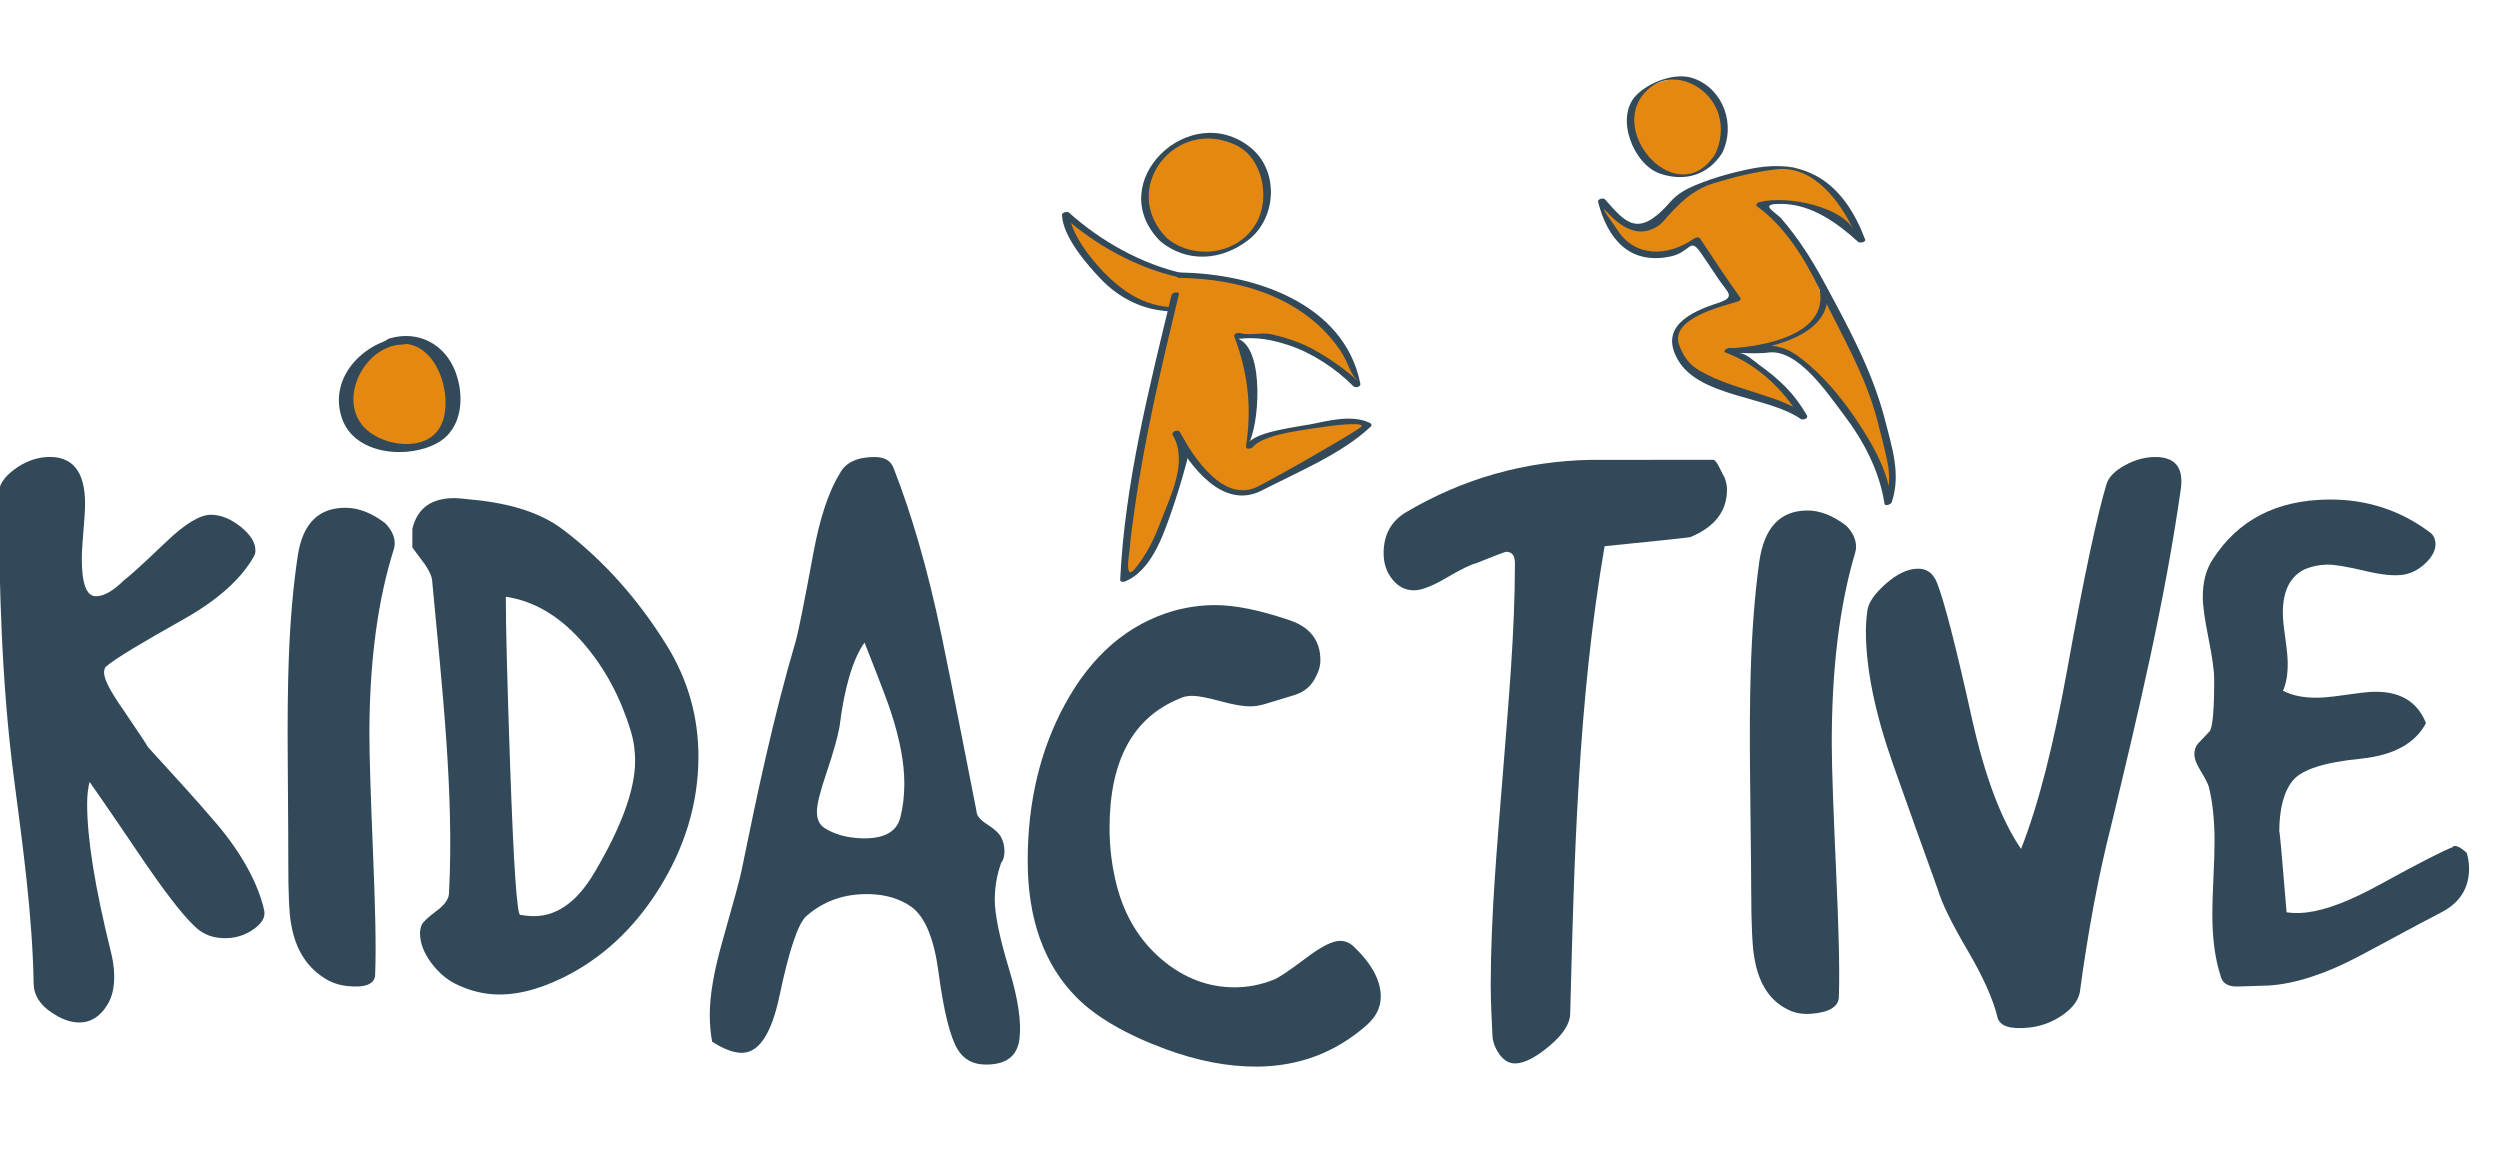
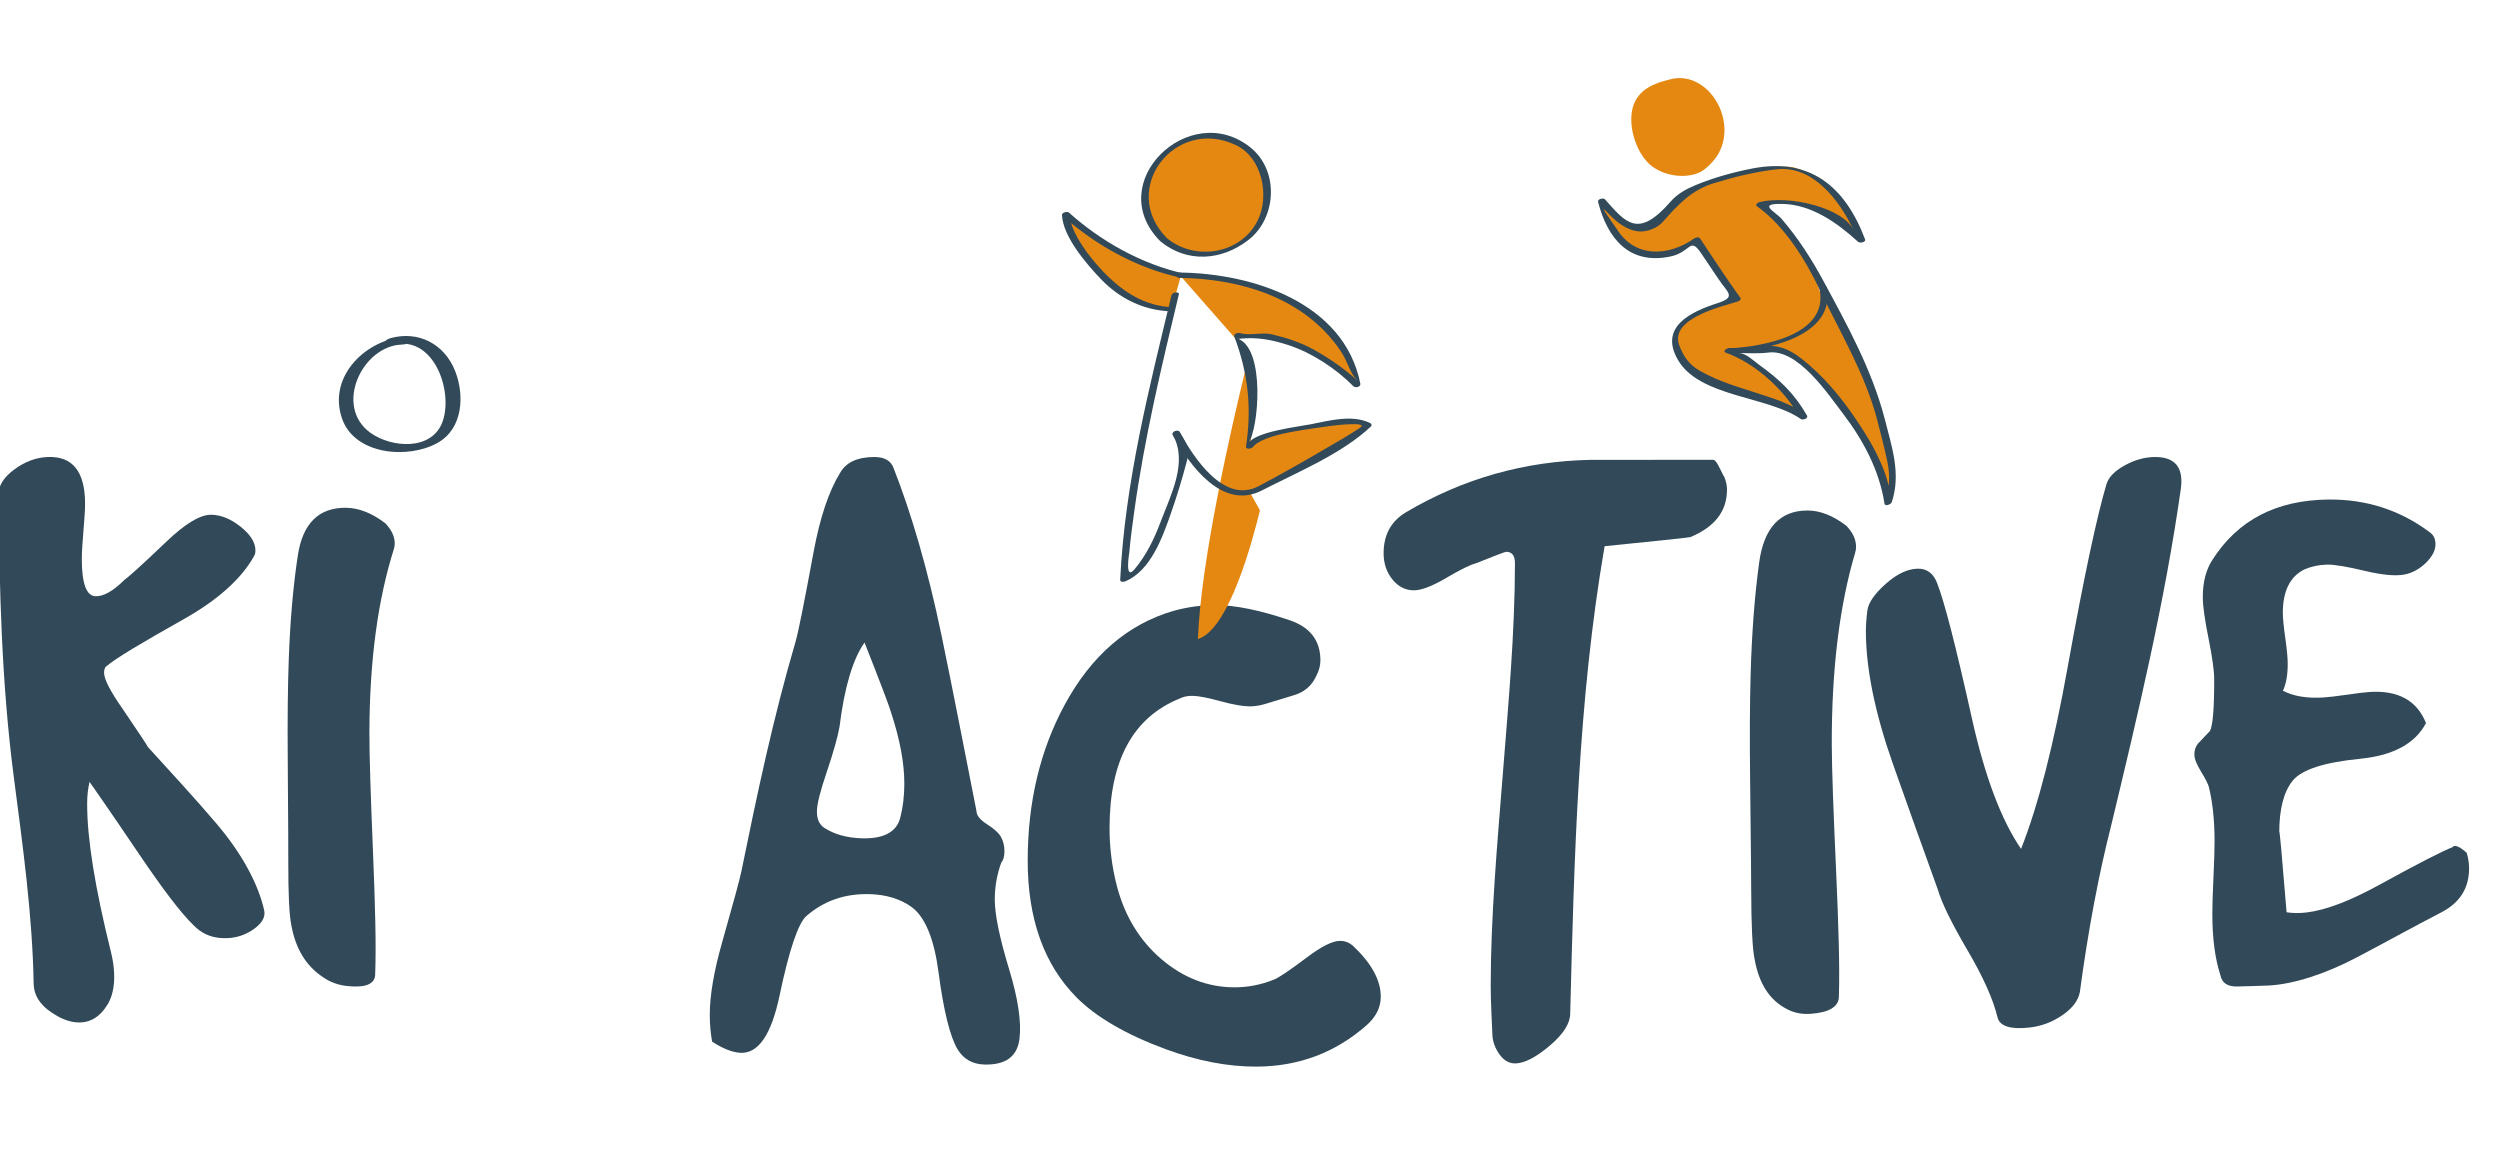
<svg xmlns="http://www.w3.org/2000/svg" id="Ebene_1" x="0px" y="0px" width="347.871px" height="162px" viewBox="0 0 347.871 162">
  <g>
    <g>
      <g>
        <g>
          <path d="M1.922,108.133C0.218,95.06-0.109,81.822-0.186,68.715c-0.007-1.18,0.724-2.312,2.172-3.388     c1.447-1.075,2.992-1.662,4.623-1.734c3.484-0.156,5.234,2.02,5.229,6.514c-0.001,0.763-0.076,2.02-0.227,3.767     c-0.15,1.749-0.226,3.041-0.226,3.877c-0.003,3.426,0.627,5.164,1.895,5.213c1.116,0.044,2.458-0.706,4.027-2.271     c0.445-0.292,2.401-2.026,5.822-5.301c2.614-2.502,4.705-3.787,6.272-3.765c1.341,0.019,2.701,0.57,4.078,1.664     c1.377,1.094,2.066,2.204,2.063,3.317c0,0.319-0.076,0.596-0.224,0.831c-1.716,3.065-4.958,6.015-9.703,8.689     c-5.836,3.29-9.502,5.444-10.911,6.664c-0.15,0.222-0.223,0.487-0.224,0.792c-0.001,0.919,0.848,2.576,2.55,5.004     c2.366,3.474,3.549,5.282,3.549,5.358c3.179,3.5,6.488,7.062,9.539,10.65c3.634,4.274,5.834,8.478,6.643,12.072     c0.22,0.981-0.357,1.923-1.729,2.805c-1.374,0.883-2.911,1.221-4.614,1.021c-1.332-0.155-2.48-0.724-3.439-1.701     c-1.773-1.699-4.32-5.057-7.644-9.974c-4.281-6.334-6.577-9.609-6.871-10.02c-0.223,0.896-0.335,1.914-0.336,3.058     c-0.005,4.881,1.098,11.691,3.304,20.593c0.809,3.261,0.491,5.744-0.453,7.303c-1.088,1.798-2.626,2.805-4.766,2.454     c-0.96-0.157-1.956-0.588-2.988-1.285c-1.698-1.112-2.518-2.479-2.543-4.028C4.525,127.426,3.165,117.668,1.922,108.133z" fill="#314958" />
          <path d="M40.116,119.79c0.001-0.56-0.003-5.28-0.077-14.087c-0.047-5.605,0.008-10.328,0.146-14.073     c0.188-5.098,0.581-9.907,1.26-14.354c0.679-4.447,2.913-6.659,6.7-6.619c1.782,0.019,3.599,0.729,5.452,2.143     c0.889,0.913,1.332,1.862,1.329,2.846c-0.001,0.246-0.04,0.491-0.113,0.736c-2.248,7.093-3.384,15.567-3.411,25.522     c-0.009,3.183,0.179,8.839,0.511,16.937c0.291,7.113,0.449,12.825,0.288,16.819c-0.052,1.277-1.378,1.818-3.898,1.545     c-1.261-0.138-2.373-0.544-3.333-1.217c-2.37-1.556-3.845-3.971-4.43-7.245C40.245,127.348,40.104,124.364,40.116,119.79z" fill="#314958" />
-           <path d="M63.327,136.873c-1.236-0.623-2.389-1.611-3.388-2.984c-0.997-1.372-1.495-2.716-1.492-4.034     c0.001-0.412,0.077-0.797,0.227-1.156c0.149-0.356,0.861-1.058,2.121-1.987c1.008-0.745,1.634-1.556,1.677-2.35     c0.751-13.91-0.994-29.003-2.327-43.428c0.001-0.576-0.33-1.37-0.996-2.373c-0.71-0.954-1.065-1.431-1.775-2.381     c0.002-1.036,0.004-1.555,0.007-2.591c0.677-2.87,2.647-4.299,5.917-4.275c0.593,0.004,1.186,0.095,1.67,0.137     c4.913,0.42,9.872,1.489,13.579,4.398c5.483,4.197,10.233,9.513,14.219,15.939c2.96,4.772,4.433,9.986,4.419,15.571     c-0.017,6.446-1.899,12.661-5.624,18.528c-3.511,5.531-7.969,9.569-13.189,12.135c-3.633,1.785-6.993,2.582-10.036,2.309     C66.554,138.17,64.874,137.652,63.327,136.873z M72.378,127.3c0.444,0.074,0.891,0.128,1.336,0.16     c3.491,0.253,6.506-1.771,9.045-6.118c3.733-6.311,5.605-11.492,5.616-15.416c0.004-1.533-0.215-2.991-0.657-4.372     c-1.4-4.566-3.543-8.548-6.431-11.928c-3.259-3.813-6.891-5.993-10.9-6.587c-0.011,3.849,0.187,11.717,0.601,23.623     C71.464,120.33,71.934,127.226,72.378,127.3z" fill="#314958" />
          <path d="M110.712,89.25c0.374-1.295,1.196-5.409,2.479-12.351c0.898-4.858,2.135-8.556,3.7-11.083     c0.819-1.48,2.417-2.223,4.793-2.223c1.41,0,2.299,0.525,2.67,1.576c2.439,6.218,4.736,14.001,6.646,23.191     c1.668,8.028,3.245,16.258,4.871,24.476c-0.001,0.616,0.501,1.243,1.503,1.878c1.003,0.635,1.655,1.244,1.951,1.821     c0.296,0.579,0.444,1.221,0.443,1.926c-0.001,0.707-0.151,1.232-0.448,1.578c-0.598,1.662-0.897,3.374-0.899,5.135     c-0.002,2.029,0.652,5.279,1.997,9.699c1.241,4.078,1.735,7.325,1.44,9.694c-0.306,2.458-1.942,3.654-4.92,3.559     c-1.639-0.053-2.866-0.76-3.683-2.104c-1.037-1.705-1.947-5.312-2.664-10.769c-0.601-4.57-1.863-7.7-3.78-9.071     c-1.561-1.116-3.532-1.688-5.688-1.761c-3.497-0.119-6.473,0.903-8.933,3.06c-1.118,0.995-2.383,4.698-3.708,11.025     c-1.145,5.466-2.959,8.15-5.488,7.988c-1.116-0.071-2.417-0.588-3.903-1.549c-0.22-1.22-0.328-2.476-0.325-3.767     c0.006-2.667,0.568-5.996,1.698-9.979c1.564-5.51,2.476-8.85,2.702-9.963C105.354,110.487,107.615,99.785,110.712,89.25z      M116.819,101.121c-0.226,1.302-0.812,3.454-1.797,6.359c-0.873,2.575-1.348,4.399-1.35,5.444c-0.002,1.043,0.332,1.795,1,2.252     c1.409,0.917,3.157,1.409,5.24,1.473c3.048,0.093,4.846-0.871,5.359-2.867c0.379-1.471,0.563-3.052,0.566-4.718     c0.005-2.891-0.622-6.234-1.878-10.023c-0.221-0.791-1.442-4.012-3.661-9.636C118.659,91.739,117.5,95.644,116.819,101.121z" fill="#314958" />
          <path d="M163.331,84.989c1.931-0.527,3.862-0.792,5.795-0.79c2.748,0.001,6.217,0.705,10.367,2.12     c2.82,0.961,4.239,2.825,4.24,5.569c0,0.71-0.187,1.418-0.558,2.127c-0.594,1.331-1.58,2.221-2.954,2.668     c-1.375,0.449-2.753,0.821-3.959,1.207c-0.726,0.231-1.523,0.4-2.341,0.401c-0.968,0.001-2.343-0.242-4.128-0.73     c-1.784-0.488-3.086-0.736-3.903-0.737c-0.668-0.001-1.265,0.13-1.783,0.394c-6.47,2.642-9.708,8.63-9.715,18.008     c-0.002,2.656,0.321,5.33,0.999,7.976c1.087,4.245,3.197,7.695,6.248,10.287c3.051,2.592,6.438,3.895,10.163,3.895     c1.861-0.001,3.687-0.358,5.474-1.076c0.67-0.269,2.201-1.293,4.578-3.086c2.01-1.516,3.534-2.289,4.577-2.301     c0.671-0.007,1.265,0.208,1.788,0.644c2.606,2.447,3.912,4.812,3.914,7.11c0.001,1.505-0.667,2.843-2.009,4.014     c-4.316,3.786-9.42,5.711-15.305,5.728c-3.95,0.012-8.18-0.787-12.627-2.43c-5.575-2.06-9.718-4.504-12.396-7.204     c-4.539-4.591-6.801-10.95-6.792-19.069c0.009-8.118,1.726-15.331,5.154-21.657C151.875,91.197,156.937,86.837,163.331,84.989z" fill="#314958" />
          <path d="M210.909,147.973c-0.895,0.032-1.658-0.403-2.292-1.306c-0.633-0.901-0.923-1.824-0.953-2.675     c-0.076-2.123-0.235-4.488-0.233-6.859c0.009-9.819,0.915-19.674,1.688-29.474c0.769-9.742,1.676-19.542,1.684-29.3     c0.001-1.052-0.411-1.58-1.229-1.575c-0.148,0.001-1.559,0.536-4.23,1.608c-0.744,0.181-2.1,0.849-4.066,2.005     c-1.967,1.158-3.471,1.739-4.511,1.745c-1.189,0.006-2.192-0.498-3.011-1.51c-0.817-1.012-1.228-2.227-1.229-3.643     c-0.002-2.563,1.036-4.467,3.115-5.709c7.941-4.698,16.512-7.115,25.719-7.293c3.787-0.001,5.68-0.001,9.468-0.002     c2.673,0,5.197-0.001,7.575-0.002c0.223,0,0.522,0.39,0.895,1.162c0.373,0.773,0.597,1.206,0.671,1.291     c0.225,0.603,0.337,1.163,0.338,1.679c0.008,3.013-1.696,5.217-5.109,6.625c-0.445,0.091-4.42,0.513-11.92,1.263     c-3.689,21.413-4.236,43.321-4.786,64.987c0.003,1.397-0.943,2.901-2.839,4.506     C213.757,147.101,212.174,147.927,210.909,147.973z" fill="#314958" />
          <path d="M243.677,123.923c-0.001-0.602-0.03-5.66-0.148-15.11c-0.076-6.012-0.045-11.087,0.073-15.12     c0.161-5.486,0.53-10.669,1.188-15.452c0.656-4.783,2.878-7.18,6.667-7.206c1.782-0.012,3.604,0.703,5.465,2.132     c0.894,0.929,1.343,1.899,1.346,2.919c0.001,0.255-0.038,0.51-0.11,0.766c-2.208,7.424-3.297,16.374-3.27,26.776     c0.01,3.326,0.228,9.222,0.605,17.622c0.331,7.383,0.521,13.31,0.382,17.492c-0.045,1.346-1.371,2.149-3.897,2.327     c-1.266,0.09-2.382-0.132-3.349-0.669c-2.385-1.212-3.878-3.531-4.481-6.943C243.845,132.013,243.689,128.833,243.677,123.923z" fill="#314958" />
          <path d="M282.297,142.992c-2.599,0.268-4.049-0.214-4.348-1.433c-0.602-2.519-2.003-5.634-4.204-9.384     c-2.2-3.75-3.566-6.556-4.09-8.369c-2.098-5.82-4.214-11.696-6.291-17.599c-2.482-7.054-3.715-13.207-3.729-18.299     c-0.003-0.933,0.068-1.932,0.214-2.997c0.146-1.062,0.997-2.292,2.553-3.674c1.555-1.381,3.039-2.081,4.451-2.105     c1.262-0.021,2.155,0.637,2.68,1.969c1.047,2.667,2.657,8.98,4.844,18.818c1.801,8.105,4.088,14.173,6.847,18.204     c2.434-6.135,4.573-14.634,6.499-25.35c2.298-12.79,4.136-21.233,5.389-25.394c0.293-0.979,1.146-1.858,2.555-2.631     c1.407-0.772,2.818-1.156,4.23-1.156c2.746,0,3.938,1.441,3.575,4.33c-2.229,15.789-5.963,31.337-9.677,46.826     c-1.762,6.891-3.226,14.663-4.389,23.307c-0.219,1.17-1.033,2.241-2.438,3.211C285.56,142.237,284.003,142.815,282.297,142.992z     " fill="#314958" />
          <path d="M308.101,94.511c-0.003-1.194-0.269-3.091-0.793-5.698c-0.525-2.607-0.789-4.516-0.792-5.712     c-0.005-2.074,0.436-3.802,1.323-5.178c3.551-5.578,8.928-8.332,16.13-8.413c5.345-0.061,10.061,1.502,14.144,4.566     c0.518,0.365,0.779,0.921,0.78,1.67c0,0.827-0.428,1.663-1.279,2.517c-0.853,0.855-1.908,1.471-3.059,1.686     c-1.277,0.238-3.161,0.04-5.452-0.505c-2.518-0.6-4.305-0.908-5.343-0.878c-1.113,0.032-2.153,0.255-3.115,0.672     c-2.002,0.993-3,3.022-2.994,6.074c0.001,0.705,0.114,1.856,0.34,3.448c0.226,1.594,0.34,2.781,0.341,3.561     c0.003,1.565-0.217,2.826-0.661,3.792c1.476,0.775,3.356,1.084,5.643,0.938c0.735-0.047,1.822-0.174,3.26-0.383     c1.436-0.209,2.486-0.336,3.149-0.38c3.979-0.262,6.594,1.19,7.849,4.324c-1.48,2.827-4.516,4.505-9.103,4.962     c-5.034,0.502-8.185,1.503-9.44,3.051c-1.258,1.551-1.882,3.976-1.875,7.267c-0.002-1.017,0.338,2.68,1.021,11.051     c0.888,0.132,1.812,0.14,2.775,0.025c2.736-0.325,6.142-1.648,10.203-3.885c5.524-3.042,8.904-4.744,10.087-5.185     c0.294-0.409,0.96-0.15,1.994,0.761c0.222,0.716,0.333,1.444,0.333,2.186c0,2.749-1.293,4.785-3.876,6.116     c-3.985,2.055-7.978,4.285-11.854,6.312c-4.364,2.282-8.688,3.675-12.198,3.863c-1.356,0.073-2.814,0.071-4.219,0.13     c-1.407,0.06-2.223-0.453-2.447-1.541c-0.746-2.294-1.123-5.121-1.131-8.466c-0.003-1.114,0.049-2.813,0.155-5.094     c0.106-2.279,0.158-4.016,0.155-5.21c-0.007-2.864-0.273-5.35-0.796-7.462c-0.075-0.312-0.437-1.087-1.117-2.19     c-0.56-0.907-0.895-1.694-0.896-2.336c-0.002-0.559,0.157-1.049,0.479-1.47c0.675-0.716,1.013-1.072,1.688-1.784     C307.913,100.97,308.109,98.569,308.101,94.511z" fill="#314958" />
        </g>
      </g>
    </g>
    <g>
      <g>
-         <path fill="#E48812" d="M56.381,47.376c-3.203,0-4.559,1.017-6.762,3.822c-3.404,4.808-0.6,10.411,5.007,11.012    c13.414,1.804,9.015-17.622-0.211-14.656L56.381,47.376z" />
-       </g>
+         </g>
      <path fill="#314958" d="M56.781,46.821c-5.654,0.176-11.27,5.45-9.183,11.432c1.776,5.084,9.238,5.667,13.314,3.359   c3.496-1.979,3.746-6.564,2.439-9.932c-1.48-3.821-5.142-5.725-9.066-4.611c-0.915,0.26-1.212,1.132-0.012,1.024   c0.655-0.059,1.311-0.118,1.966-0.177c0.975-0.087,1.693-1.206,0.287-1.079c-0.655,0.059-1.311,0.118-1.966,0.177   c-0.004,0.341-0.008,0.683-0.014,1.024c5.728-1.626,8.593,6.326,7.029,10.647c-1.483,4.09-7.129,3.636-10.045,1.528   c-5.091-3.68-1.163-12.108,4.454-12.282C56.705,47.91,58.145,46.778,56.781,46.821z" />
    </g>
    <g>
      <g>
        <g>
          <path fill="#E48812" d="M161.917,33.354c-7.494-7.001,1.614-18.126,10.507-13.4c2.708,1.434,4.289,5.3,3.884,8.3     C175.526,33.984,167.223,38.171,161.917,33.354z" />
        </g>
        <g>
-           <path fill="#E48812" d="M164.173,38.297c0,0,5.049,0.047,6.678,0.421c7.073,1.627,16.663,6.079,17.929,14.797l-0.188-0.19     c-3.95-3.799-10.595-7.111-16.099-6.558l-0.237-0.081c2.137,5.278,2.666,9.657,1.637,15.382l0.247-0.311     c3.103-1.498,13.677-4.292,16.191-2.565c-0.485,0.695-15.429,9.21-16.355,9.415c-5.02,0.876-9.222-6.266-10.305-8.289     l1.345,2.404c-0.962,3.942-4.28,16.628-8.632,17.908c0.395-10.942,4.684-29.585,6.687-37.775l0.035-0.133     c0.092-0.418,0.188-0.792,0.285-1.146l0.135-0.561" />
+           <path fill="#E48812" d="M164.173,38.297c0,0,5.049,0.047,6.678,0.421c7.073,1.627,16.663,6.079,17.929,14.797l-0.188-0.19     c-3.95-3.799-10.595-7.111-16.099-6.558l-0.237-0.081c2.137,5.278,2.666,9.657,1.637,15.382l0.247-0.311     c3.103-1.498,13.677-4.292,16.191-2.565c-0.485,0.695-15.429,9.21-16.355,9.415l1.345,2.404c-0.962,3.942-4.28,16.628-8.632,17.908c0.395-10.942,4.684-29.585,6.687-37.775l0.035-0.133     c0.092-0.418,0.188-0.792,0.285-1.146l0.135-0.561" />
        </g>
        <g>
          <path fill="#E48812" d="M163.104,42.723l-0.035,0.133l0.094,0.176c-6.697,0.085-12.661-6.645-14.875-12.957l-0.012-0.296     c3.746,3.506,10.949,7.518,16.064,8.529" />
        </g>
      </g>
      <g>
        <path fill="#314958" d="M162.383,33.145c-6.752-6.794,1.147-17.045,9.643-12.926c3.64,1.765,4.642,7.071,2.996,10.425    C172.693,35.39,166.274,36.37,162.383,33.145c-0.305-0.253-1.255,0.152-0.934,0.418c3.715,3.081,8.564,2.713,12.282-0.185    c3.923-3.058,4.287-9.641,0.257-12.867c-8.451-6.763-20.628,4.911-12.539,13.052C161.73,33.845,162.69,33.454,162.383,33.145z" />
        <path fill="#314958" d="M163.203,60.531c2.112,3.772-0.262,8.258-1.712,12.105c-0.889,2.358-2,4.664-3.639,6.594    c-1.405,1.654-0.712-2.306-0.705-2.409c0.16-1.875,0.42-3.743,0.676-5.607c1.409-10.2,3.803-20.248,6.212-30.248    c0.108-0.449-0.924-0.307-1.02,0.097c-3.127,12.978-6.506,26.231-7.142,39.615c-0.018,0.368,0.51,0.305,0.725,0.213    c3.535-1.507,5.143-6.088,6.318-9.42c0.856-2.429,1.595-4.884,2.251-7.374c0.493-1.876-0.048-2.236-1.03-3.993    C163.939,59.753,162.963,60.102,163.203,60.531L163.203,60.531z" />
        <path fill="#314958" d="M164.128,38.667c8.467,0.107,17.388,2.756,22.383,10.119c1.149,1.696,1.257,3.151,2.47,4.247    c-1.906-1.721-3.918-3.123-6.159-4.374c-1.847-1.031-3.843-1.663-5.889-2.147c-1.272-0.301-3.225,0.231-4.385-0.167    c-0.247-0.084-0.947,0.085-0.799,0.477c1.919,5.084,2.455,9.897,1.63,15.285c-0.074,0.487,0.754,0.34,0.938,0.111    c1.548-1.947,8.353-2.543,10.597-2.918c0.604-0.101,5.688-0.698,4.332,0.222c-1.559,1.057-3.216,1.978-4.839,2.928    c-3.051,1.785-6.126,3.535-9.251,5.189c-4.854,2.57-9.075-4.012-11.022-7.543c-0.22-0.397-1.184-0.021-0.928,0.446    c2.351,4.26,6.906,10.529,12.4,7.694c4.826-2.49,11.182-5.112,15.149-8.894c0.189-0.181,0.059-0.4-0.131-0.491    c-2.487-1.192-5.645-0.33-8.206,0.18c-1.879,0.373-7.432,0.98-8.702,2.578c1.403-1.764,2.427-13.148-1.516-14.5    c0.081,0.027,0.164,0.037,0.248,0.029c2.433-0.265,4.516,0.128,6.813,0.875c3.281,1.067,6.621,3.265,9.055,5.726    c0.272,0.276,1.065,0.123,0.971-0.359c-2.248-11.272-14.961-15.327-25.067-15.455C163.639,37.919,163.442,38.659,164.128,38.667    L164.128,38.667z" />
        <path fill="#314958" d="M163.229,42.754c-3.96-0.123-7.098-2.21-9.756-4.999c-1.821-1.909-4.567-5.366-4.69-8.112    c-0.326,0.11-0.651,0.221-0.977,0.331c4.498,4.056,10.295,7.285,16.223,8.602c0.309,0.069,1.193-0.408,0.624-0.535    c-5.802-1.289-11.51-4.496-15.904-8.457c-0.231-0.209-0.994-0.031-0.977,0.331c0.135,3.042,3.435,6.843,5.405,8.908    c2.56,2.686,5.941,4.373,9.654,4.487C163.201,43.32,163.915,42.774,163.229,42.754L163.229,42.754z" />
      </g>
    </g>
    <g>
      <g>
        <g>
          <path fill="#E48812" d="M239.119,21.39c2.755-4.957-1.715-11.826-6.86-10.311c-2.009,0.486-4.381,1.342-5.074,3.919     c-0.61,2.342,0.286,5.378,1.671,7.119c1.616,2.186,5.193,2.928,7.561,1.914C237.318,23.647,238.596,22.331,239.119,21.39z" />
        </g>
        <g>
          <path fill="#E48812" d="M261.714,58.352c-1.504-6.455-4.664-12.615-8.551-17.935l-0.001,0.002     c-0.235-1.635-4.256-9.473-8.292-11.981c1.494-0.369,1.739-0.494,3.287-0.397c3.812,0.141,7.836,2.443,10.84,5.396     c-1.983-5.926-5.729-8.987-9.199-10.087c-2.859-0.909-11.968,2.005-11.968,2.005s-4.197,1.425-4.988,2.837     c-3.795,6.785-8.52,1.819-10.151-0.144c0.681,2.989,1.28,3.141,2.505,5.139c0.549,0.898,2.241,2.258,3.794,2.497     c2.914,0.445,5.597-1.176,7.072-2.306c0,0,4.301,6.485,5.622,8.278c-4.259,1.354-9.561,2.748-8.557,6.471     c1.562,6.126,13.033,6.114,17.822,9.907c-1.301-2.418-2.854-4.568-5.434-6.167c-1.356-0.847-3.154-2.74-5.06-3.092     c2.846-0.096,4.581,0.586,7.132-0.522c4.919,3.064,9.177,8.457,11.924,12.996c1.093,1.804,2.372,4.714,2.94,7.262     c0.138,0.583,0.254,1.424,0.254,1.424C264.321,66.427,262.482,61.69,261.714,58.352z" />
        </g>
      </g>
      <g>
        <g>
-           <path fill="#314958" d="M239.637,21.295c1.905-3.882,0.23-8.836-3.925-10.372c-2.558-0.945-6.281,0.508-8.064,2.368     c-2.954,3.082-0.344,9.631,3.364,10.876C234.456,25.325,237.649,24.382,239.637,21.295c0.059-0.091-0.841-0.057-0.998,0.187     c-5.126,7.96-15.104-3.04-9.654-8.724c2.932-3.058,7.331-1.61,9.346,1.444c1.438,2.182,1.434,4.99,0.309,7.279     C238.577,21.609,239.514,21.545,239.637,21.295z" />
          <path fill="#314958" d="M262.239,58.215c-1.781-6.8-5.217-13.015-8.541-19.17c-1.642-3.038-3.511-5.935-5.763-8.558     c-0.921-1.074-3.471-2.176,0.056-2.114c4.079,0.071,7.688,2.646,10.558,5.276c0.229,0.21,1.136,0.082,0.973-0.349     c-2.838-7.525-7.822-11.389-15.698-9.853c-2.688,0.525-5.367,1.271-7.901,2.317c-1.33,0.549-2.531,1.222-3.477,2.306     c-4.513,5.176-6.218,2.933-9.102-0.319c-0.231-0.261-1.081-0.072-0.973,0.349c1.344,5.204,4.401,8.764,10.043,7.596     c2.965-0.613,2.673-2.893,4.363-0.359c0.8,1.199,1.605,2.394,2.414,3.586c1.251,1.848,2.43,2.411-0.193,3.257     c-3.866,1.249-8.146,3.351-5.516,7.899c3.012,5.205,12.534,5.023,17.094,8.225c0.279,0.196,1.097-0.074,0.862-0.486     c-1.747-3.06-3.793-4.991-6.604-7.018c-0.952-0.687-1.864-1.669-2.955-1.68c1.467,0.014,2.77,0.11,4.224-0.067     c4.085-0.497,8.188,5.667,10.392,8.564c2.781,3.652,5.031,7.871,5.724,12.449c0.069,0.458,0.922,0.106,1.017-0.185     C264.559,65.886,263.228,62.148,262.239,58.215c-0.106-0.422-1.12-0.154-1.014,0.271c0.48,1.908,0.995,3.799,1.391,5.727     c0.316,1.474,0.334,2.94,0.051,4.4c0.563,0.993,0.667,0.913,0.312-0.241c-0.696-3.612-2.615-6.869-4.625-9.882     c-2.104-3.153-4.725-6.307-7.738-8.629c-3.63-2.795-5.249-1.379-9.957-1.425c-0.305-0.003-1.081,0.43-0.484,0.648     c3.841,1.405,7.449,4.596,9.654,7.975c0.243,0.043,0.485,0.087,0.729,0.131c-0.607-0.374-1.239-0.701-1.895-0.982     c-1.091-0.517-2.265-0.876-3.407-1.258c-2.981-0.995-5.979-1.77-8.725-3.355c-1.492-0.861-2.313-2.017-2.88-3.605     c-1.311-3.682,5.97-5.347,8.134-6.029c0.192-0.061,0.566-0.267,0.384-0.521c-1.949-2.706-3.778-5.499-5.622-8.276     c-0.156-0.236-0.615-0.11-0.793,0.015c-3.665,2.569-8.25,2.682-10.723-1.229c-0.324-0.514-3.027-4.173-1.266-2.284     c1.137,1.217,2.59,2.396,4.31,2.536c1.162,0.093,2.558-0.483,3.321-1.35c2.1-2.383,3.985-4.407,7.049-5.35     c2.863-0.88,5.791-1.602,8.77-1.945c5.097-0.588,8.823,4.448,10.711,8.468c-1.458-3.104-8.934-4.928-13.12-3.897     c-0.233,0.058-0.626,0.358-0.312,0.581c3.883,2.774,6.759,7.483,8.792,11.75c2.854,5.99,6.242,11.541,7.94,18.027     C261.336,58.909,262.35,58.639,262.239,58.215z" />
        </g>
        <g>
          <g>
            <path fill="#314958" d="M240.411,49.047c4.984-0.276,15.171-2.114,13.749-9.094c-0.071-0.346-1.04-0.104-0.967,0.259      c1.317,6.46-7.994,8.023-12.655,8.282C240.053,48.521,239.743,49.084,240.411,49.047L240.411,49.047z" />
          </g>
        </g>
      </g>
    </g>
  </g>
</svg>